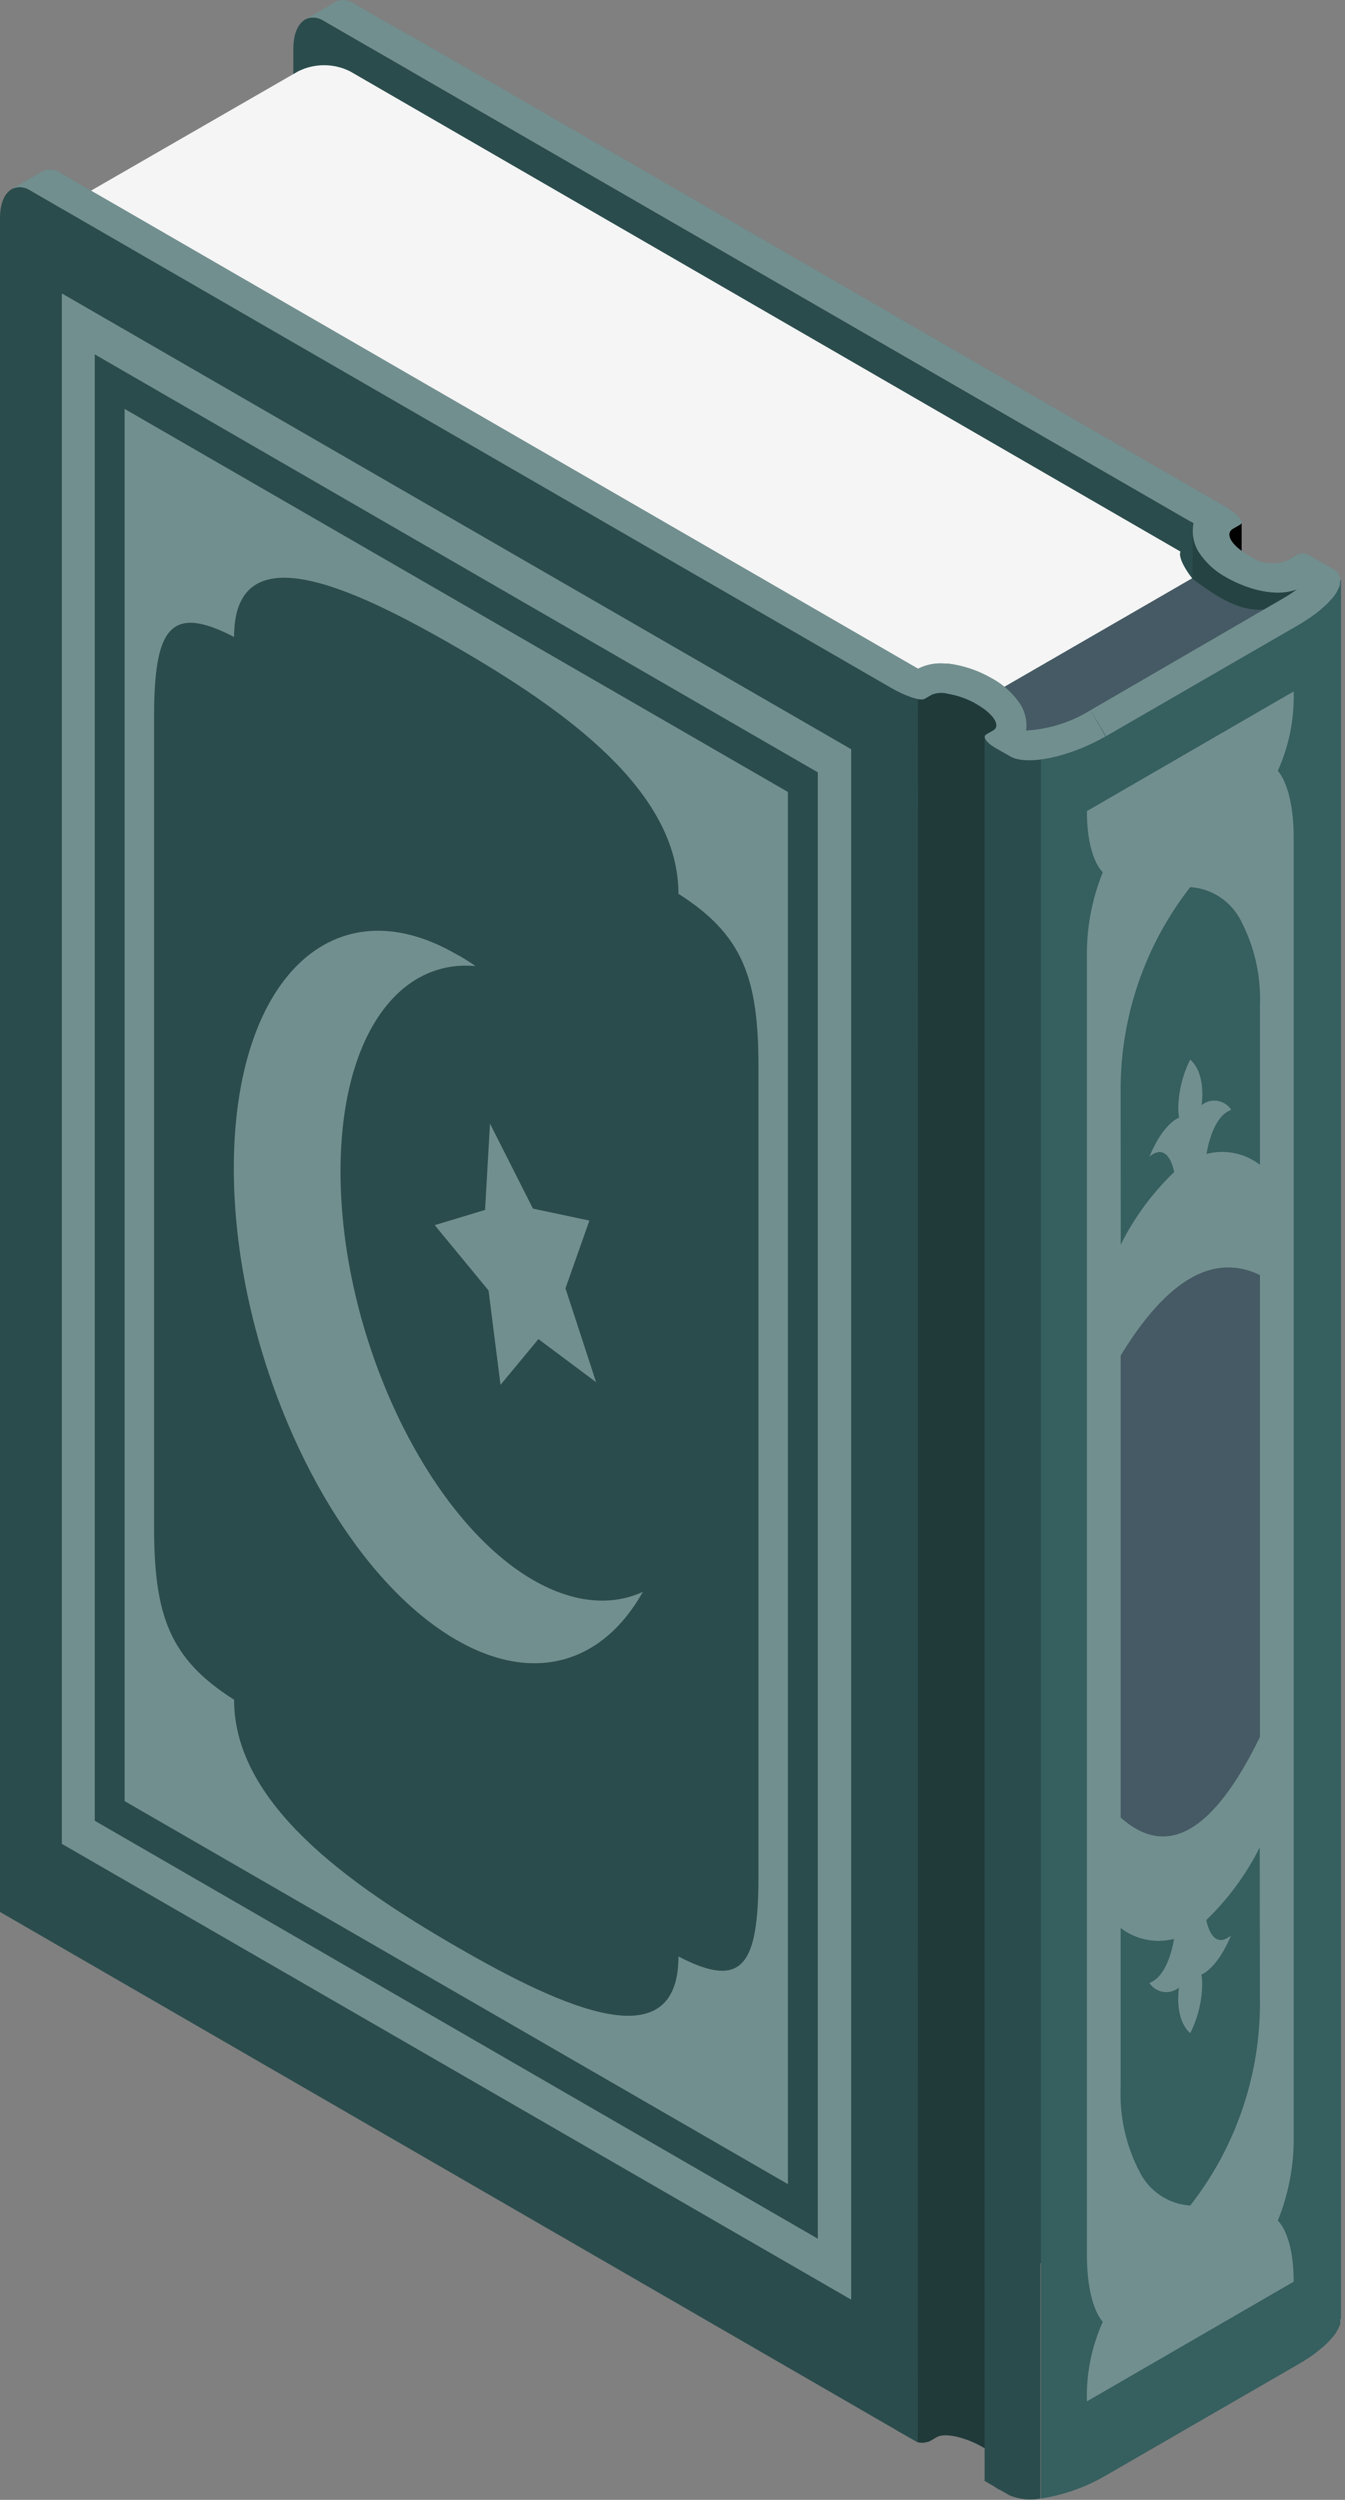
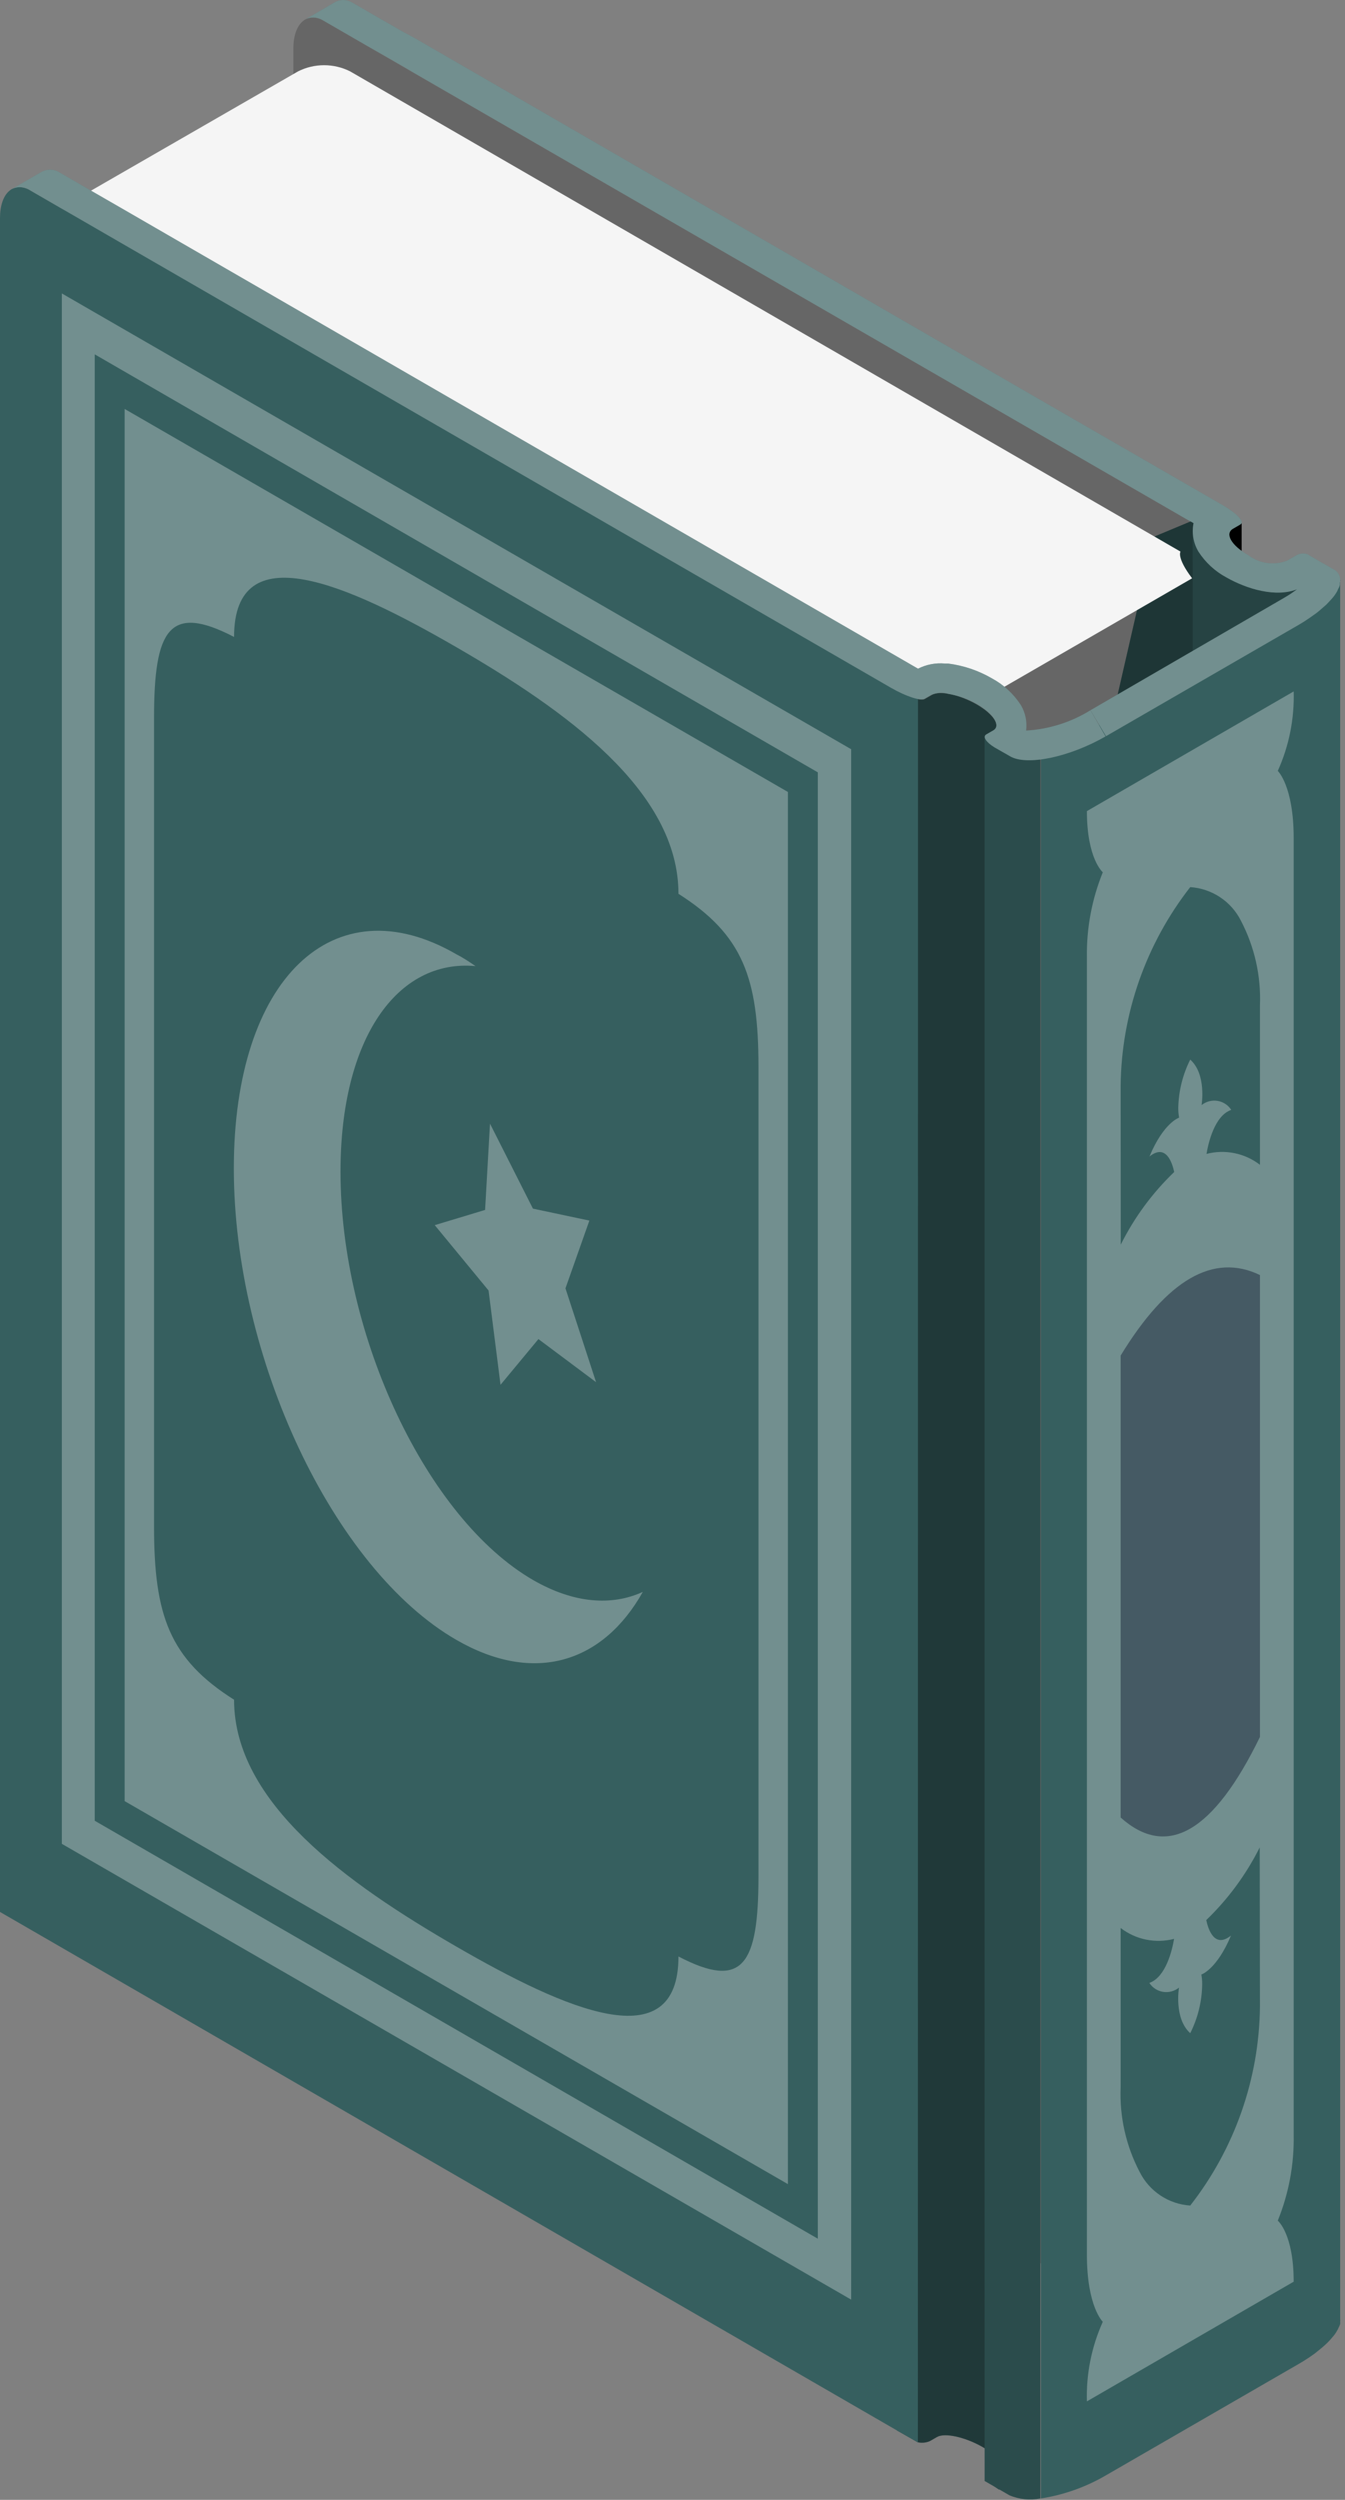
<svg xmlns="http://www.w3.org/2000/svg" fill="none" viewBox="0 0 247 459" height="459" width="247">
  <rect x="0" y="0" width="247" height="459" fill="#808080" stroke="none" />
  <path fill="black" d="M228.017 95.919V103.216C228.017 103.216 225.249 100.688 225.095 98.82C224.942 96.952 228.017 95.919 228.017 95.919Z" />
  <path fill="#365F5F" d="M222.435 94.161C222.121 95.157 222.017 96.207 222.129 97.245C222.242 98.283 222.569 99.286 223.089 100.191C223.609 101.096 224.312 101.883 225.152 102.502C225.992 103.121 226.952 103.559 227.97 103.787C235.833 106.249 240.752 103.787 241.938 105.985C243.124 108.183 204.602 130.358 204.602 130.358L211.893 98.557L222.435 94.161Z" />
  <path fill="black" d="M222.435 94.161C222.121 95.157 222.017 96.207 222.129 97.245C222.242 98.283 222.569 99.286 223.089 100.191C223.609 101.096 224.312 101.883 225.152 102.502C225.992 103.121 226.952 103.559 227.97 103.787C235.833 106.249 240.752 103.787 241.938 105.985C243.124 108.183 204.602 130.358 204.602 130.358L211.893 98.557L222.435 94.161Z" opacity="0.3" />
-   <path fill="#365F5F" d="M219.169 431.687L53.68 336.592L53.877 8.89C53.877 4.297 56.403 2.033 59.5 3.835L65.1 7.088L219.169 96.052L219.015 97.392L219.169 431.687Z" />
  <path fill="black" d="M219.169 431.687L53.68 336.592L53.877 8.89C53.877 4.297 56.403 2.033 59.5 3.835L65.1 7.088L219.169 96.052L219.015 97.392L219.169 431.687Z" opacity="0.2" />
-   <path fill="#455A64" d="M185.604 139.193L177.5 130.072L218.878 106.183C225.115 110.886 229.859 113.414 235.504 111.04L185.604 139.193Z" />
  <path fill="#F5F5F5" d="M216.793 101.282L64.305 13.109C62.82 12.361 61.18 11.972 59.517 11.972C57.855 11.972 56.215 12.361 54.73 13.109L13.791 36.691L168.519 125.303C168.519 125.303 175.107 123.566 179.764 127.259C184.42 130.951 184.156 126.27 184.156 126.27L218.923 106.182C216.024 102.358 216.793 101.282 216.793 101.282Z" />
  <path fill="#365F5F" d="M182.623 137.281C181.042 136.379 180.427 135.325 181.13 134.885L182.404 134.138C183.853 133.325 182.513 131.171 179.395 129.369C176.276 127.567 172.608 126.753 171.159 127.589L169.863 128.336C169.116 128.775 166.393 127.896 163.779 126.38L164.702 446.236L168.567 448.433C169.305 448.586 170.071 448.509 170.763 448.214L172.059 447.466C173.487 446.631 177.177 447.466 180.273 449.202C183.37 450.939 184.666 453.158 183.282 453.993L181.986 454.741C181.262 455.158 181.986 456.213 183.502 457.136L182.623 137.281Z" />
  <path fill="black" d="M182.623 137.281C181.042 136.379 180.427 135.325 181.13 134.885L182.404 134.138C183.853 133.325 182.513 131.171 179.395 129.369C176.276 127.567 172.608 126.753 171.159 127.589L169.863 128.336C169.116 128.775 166.393 127.896 163.779 126.38L164.702 446.236L168.567 448.433C169.305 448.586 170.071 448.509 170.763 448.214L172.059 447.466C173.487 446.631 177.177 447.466 180.273 449.202C183.37 450.939 184.666 453.158 183.282 453.993L181.986 454.741C181.262 455.158 181.986 456.213 183.502 457.136L182.623 137.281Z" opacity="0.4" />
  <path fill="#365F5F" d="M168.564 447.994V448.455L164.721 446.258L0 351.052V40.032C0 35.438 2.504 33.175 5.6 34.977L11.223 38.23L168.586 125.303L168.564 447.994Z" />
-   <path fill="black" d="M168.564 447.994V448.455L164.721 446.258L0 351.052V40.032C0 35.438 2.504 33.175 5.6 34.977L11.223 38.23L168.586 128.336L168.564 447.994Z" opacity="0.2" />
  <path fill="#365F5F" d="M97.934 290.131C78.366 278.835 62.531 245.254 62.531 215.123C62.531 190.707 72.941 176.048 87.327 177.389C86.162 176.575 84.977 175.806 83.769 175.191C61.213 162.158 42.94 179.784 42.94 214.53C42.94 249.276 61.213 288.044 83.769 301.076C98.132 309.383 110.761 305.274 118.052 292.285C112.342 294.901 105.402 294.417 97.934 290.131ZM89.721 236.947L91.917 254.265L98.879 245.869L109.465 253.781L103.843 236.551L108.235 224.112L97.869 221.914L89.984 206.311L89.084 222.156L79.837 224.947L89.721 236.947ZM11.357 53.877V338.547L156.312 422.236V137.566L11.357 53.877ZM150.184 411.05L17.397 334.306V65.063L150.184 141.808V411.05ZM144.693 145.412L22.888 75.085V330.701L144.693 401.028V145.412ZM139.29 344.437C139.29 360.678 136.479 365.447 124.597 359.228C124.597 378.172 103.821 368.986 83.79 357.404C63.761 345.822 42.984 331.031 42.984 312.087C31.102 304.57 28.291 296.549 28.291 280.308V131.786C28.291 115.523 31.102 110.776 42.984 116.951C42.984 98.007 63.761 107.238 83.79 118.819C103.821 130.401 124.597 145.192 124.597 164.114C136.479 171.653 139.29 179.652 139.29 195.915V344.437Z" />
  <path fill="white" d="M97.934 290.131C78.366 278.835 62.531 245.254 62.531 215.123C62.531 190.707 72.941 176.048 87.327 177.389C86.162 176.575 84.977 175.806 83.769 175.191C61.213 162.158 42.94 179.784 42.94 214.53C42.94 249.276 61.213 288.044 83.769 301.076C98.132 309.383 110.761 305.274 118.052 292.285C112.342 294.901 105.402 294.417 97.934 290.131ZM89.721 236.947L91.917 254.265L98.879 245.869L109.465 253.781L103.843 236.551L108.235 224.112L97.869 221.914L89.984 206.311L89.084 222.156L79.837 224.947L89.721 236.947ZM11.357 53.877V338.547L156.312 422.236V137.566L11.357 53.877ZM150.184 411.05L17.397 334.306V65.063L150.184 141.808V411.05ZM144.693 145.412L22.888 75.085V330.701L144.693 401.028V145.412ZM139.29 344.437C139.29 360.678 136.479 365.447 124.597 359.228C124.597 378.172 103.821 368.986 83.79 357.404C63.761 345.822 42.984 331.031 42.984 312.087C31.102 304.57 28.291 296.549 28.291 280.308V131.786C28.291 115.523 31.102 110.776 42.984 116.951C42.984 98.007 63.761 107.238 83.79 118.819C103.821 130.401 124.597 145.192 124.597 164.114C136.479 171.653 139.29 179.652 139.29 195.915V344.437Z" opacity="0.3" />
  <path fill="#365F5F" d="M180.822 455.532V135.347L191.057 139.478V458.741C189.153 459.119 187.18 458.92 185.391 458.169L180.822 455.532Z" />
  <path fill="black" d="M180.822 455.532V135.347L191.057 139.478V458.741C189.153 459.119 187.18 458.92 185.391 458.169L180.822 455.532Z" opacity="0.2" />
-   <path fill="#365F5F" d="M246.113 425.796C246.133 425.979 246.133 426.163 246.113 426.345C246.134 426.469 246.134 426.595 246.113 426.719C246.026 426.977 245.915 427.228 245.783 427.466C245.74 427.608 245.673 427.742 245.586 427.862C245.349 428.316 245.053 428.737 244.707 429.115C244.356 429.551 243.975 429.963 243.565 430.345C243.104 430.785 242.599 431.202 242.05 431.642C241.501 432.081 241.523 432.081 241.237 432.279L240.447 432.829C239.875 433.202 239.282 433.598 238.624 433.971L203.132 454.476C199.445 456.637 195.384 458.084 191.162 458.74V139.477L246.245 106.512V425.796H246.113Z" />
-   <path fill="#365F5F" d="M246.113 425.796C246.133 425.979 246.133 426.163 246.113 426.345C246.134 426.469 246.134 426.595 246.113 426.719C246.026 426.977 245.915 427.228 245.783 427.466C245.74 427.608 245.673 427.742 245.586 427.862C245.349 428.316 245.053 428.737 244.707 429.115C244.356 429.551 243.975 429.963 243.565 430.345C243.104 430.785 242.599 431.202 242.05 431.642C241.501 432.081 241.523 432.081 241.237 432.279L240.447 432.829C239.875 433.202 239.282 433.598 238.624 433.971L203.132 454.476C199.445 456.637 195.384 458.084 191.162 458.74V139.477L246.245 106.512V425.796H246.113Z" />
+   <path fill="#365F5F" d="M246.113 425.796C246.133 425.979 246.133 426.163 246.113 426.345C246.134 426.469 246.134 426.595 246.113 426.719C246.026 426.977 245.915 427.228 245.783 427.466C245.74 427.608 245.673 427.742 245.586 427.862C245.349 428.316 245.053 428.737 244.707 429.115C244.356 429.551 243.975 429.963 243.565 430.345C243.104 430.785 242.599 431.202 242.05 431.642C241.501 432.081 241.523 432.081 241.237 432.279L240.447 432.829C239.875 433.202 239.282 433.598 238.624 433.971L203.132 454.476C199.445 456.637 195.384 458.084 191.162 458.74V139.477L246.245 106.512H246.113Z" />
  <path fill="white" d="M237.576 126.951L199.602 148.928C199.602 157.719 202.523 160.159 202.523 160.159C200.516 165.104 199.523 170.403 199.602 175.74V413.973C199.602 423.555 202.523 426.302 202.523 426.302C200.454 430.889 199.455 435.887 199.602 440.917L237.576 418.94C237.576 410.149 234.655 407.731 234.655 407.731C236.679 402.745 237.673 397.399 237.576 392.018V153.873C237.576 144.313 234.655 141.544 234.655 141.544C236.722 136.964 237.721 131.974 237.576 126.951ZM231.382 368.458C231.235 381.703 226.735 394.531 218.578 404.962C216.625 404.835 214.74 404.197 213.11 403.114C211.48 402.03 210.162 400.538 209.288 398.787C206.781 394.004 205.577 388.645 205.796 383.249V353.997C207.172 355.055 208.772 355.785 210.473 356.132C212.175 356.478 213.932 356.432 215.613 355.997C215.262 358.041 214.119 363.008 211.067 364.085C211.35 364.52 211.723 364.892 212.159 365.174C212.595 365.457 213.086 365.645 213.599 365.726C214.113 365.806 214.638 365.778 215.14 365.643C215.642 365.508 216.11 365.269 216.513 364.942C216.513 364.942 215.547 370.59 218.578 373.315C219.974 370.545 220.725 367.494 220.774 364.392C220.785 363.773 220.733 363.155 220.62 362.546C220.62 362.546 223.454 361.623 226.067 355.382C223.014 357.843 221.872 354.195 221.521 352.547C225.527 348.691 228.847 344.179 231.338 339.207L231.382 368.458ZM205.796 199.388C205.938 186.146 210.43 173.319 218.578 162.884C220.533 163.012 222.421 163.649 224.055 164.733C225.688 165.816 227.01 167.307 227.89 169.059C230.395 173.851 231.599 179.216 231.382 184.619V213.871C230.007 212.81 228.407 212.078 226.705 211.731C225.004 211.385 223.245 211.432 221.565 211.871C221.916 209.805 223.058 204.838 226.111 203.783C225.829 203.346 225.458 202.973 225.023 202.688C224.587 202.403 224.097 202.213 223.583 202.13C223.07 202.047 222.544 202.073 222.042 202.207C221.539 202.34 221.07 202.578 220.664 202.904C220.664 202.904 221.609 197.256 218.578 194.553C217.206 197.285 216.456 200.287 216.382 203.344C216.37 203.97 216.422 204.596 216.535 205.212C216.535 205.212 213.68 206.113 211.089 212.354C214.141 209.893 215.283 213.541 215.635 215.189C211.621 219.039 208.3 223.552 205.817 228.53L205.796 199.388Z" opacity="0.3" />
  <path fill="#455A64" d="M231.382 318.922C222.86 336.415 214.331 341.346 205.795 333.712V248.902C214.316 234.925 222.845 229.995 231.382 234.112V318.922Z" />
  <path fill="#365F5F" d="M203.027 135.215L200.26 130.402C196.693 132.612 192.632 133.896 188.444 134.138C188.647 132.513 188.308 130.867 187.477 129.457C186.143 127.404 184.316 125.719 182.162 124.556C179.692 123.119 176.959 122.192 174.124 121.831H173.509C171.813 121.676 170.108 122.004 168.589 122.776L22.427 38.295L17.464 35.438L11.117 31.768C10.622 31.419 10.041 31.212 9.437 31.169C8.833 31.126 8.229 31.25 7.69 31.526L2.09 34.757C2.636 34.469 3.251 34.337 3.867 34.376C4.483 34.415 5.076 34.623 5.582 34.977L22.34 44.669L163.67 126.314C166.305 127.83 169.051 128.753 169.775 128.314L171.071 127.567C172.039 127.162 173.116 127.1 174.124 127.391C175.987 127.71 177.78 128.357 179.417 129.303C182.536 131.127 183.81 133.259 182.426 134.094L181.13 134.841C180.383 135.259 181.13 136.314 182.646 137.237L185.457 138.841C188.51 140.687 196.416 139.017 203.027 135.215Z" />
  <path fill="white" d="M203.027 135.215L200.26 130.402C196.693 132.612 192.632 133.896 188.444 134.138C188.647 132.513 188.308 130.867 187.477 129.457C186.143 127.404 184.316 125.719 182.162 124.556C179.692 123.119 176.959 122.192 174.124 121.831H173.509C171.813 121.676 170.108 122.004 168.589 122.776L22.427 38.295L17.464 35.438L11.117 31.768C10.622 31.419 10.041 31.212 9.437 31.169C8.833 31.126 8.229 31.25 7.69 31.526L2.09 34.757C2.636 34.469 3.251 34.337 3.867 34.376C4.483 34.415 5.076 34.623 5.582 34.977L22.34 44.669L163.67 126.314C166.305 127.83 169.051 128.753 169.775 128.314L171.071 127.567C172.039 127.162 173.116 127.1 174.124 127.391C175.987 127.71 177.78 128.357 179.417 129.303C182.536 131.127 183.81 133.259 182.426 134.094L181.13 134.841C180.383 135.259 181.13 136.314 182.646 137.237L185.457 138.841C188.51 140.687 196.416 139.017 203.027 135.215Z" opacity="0.3" />
  <path fill="#365F5F" d="M200.257 130.402L235.749 109.809C236.254 109.523 236.737 109.216 237.199 108.908L238.341 108.095H238.45C234.387 109.853 228.875 108.095 225.273 106.051C223.156 104.927 221.363 103.277 220.068 101.26C219.145 99.691 218.832 97.837 219.189 96.051L218.684 95.766L217.696 95.216L76.343 13.571C76.343 13.571 72.654 11.373 68.239 8.89L65.911 7.549L59.059 3.593C58.589 3.343 58.065 3.212 57.532 3.212C57 3.212 56.476 3.343 56.006 3.593L57.543 2.714L61.606 0.341C62.049 0.117 62.538 0 63.034 0C63.53 0 64.019 0.117 64.462 0.341L66.987 1.791L68.569 2.714L71.292 4.275C71.907 4.626 72.478 4.934 72.961 5.242L74.169 5.923L76.365 7.11L188.595 72.008L224.438 92.689C227.008 94.161 228.501 95.7 227.908 96.205L227.689 96.359L226.437 97.084C224.877 97.985 226.129 100.161 229.248 101.941C230.248 102.697 231.424 103.186 232.665 103.363C233.905 103.54 235.171 103.398 236.342 102.952L237.879 102.073C238.197 101.856 238.559 101.713 238.94 101.656C239.32 101.599 239.708 101.629 240.076 101.743L240.888 102.227L242.667 103.26C243.326 103.633 244.095 104.051 244.864 104.513C245.328 104.732 245.701 105.107 245.917 105.573C246.134 106.038 246.181 106.565 246.05 107.062C246.077 107.177 246.077 107.298 246.05 107.414C245.982 107.686 245.87 107.946 245.72 108.183C245.678 108.311 245.627 108.436 245.566 108.556C245.316 109.002 245.022 109.422 244.688 109.809C244.336 110.205 243.941 110.644 243.546 111.04L242.096 112.292C241.802 112.537 241.494 112.764 241.174 112.974L240.427 113.501C239.856 113.897 239.241 114.292 238.604 114.666L203.112 135.171L200.257 130.402Z" />
  <path fill="white" d="M200.257 130.402L235.749 109.809C236.254 109.523 236.737 109.216 237.199 108.908L238.341 108.095H238.45C234.387 109.853 228.875 108.095 225.273 106.051C223.156 104.927 221.363 103.277 220.068 101.26C219.145 99.691 218.832 97.837 219.189 96.051L218.684 95.766L217.696 95.216L76.343 13.571C76.343 13.571 72.654 11.373 68.239 8.89L65.911 7.549L59.059 3.593C58.589 3.343 58.065 3.212 57.532 3.212C57 3.212 56.476 3.343 56.006 3.593L57.543 2.714L61.606 0.341C62.049 0.117 62.538 0 63.034 0C63.53 0 64.019 0.117 64.462 0.341L66.987 1.791L68.569 2.714L71.292 4.275C71.907 4.626 72.478 4.934 72.961 5.242L74.169 5.923L76.365 7.11L188.595 72.008L224.438 92.689C227.008 94.161 228.501 95.7 227.908 96.205L227.689 96.359L226.437 97.084C224.877 97.985 226.129 100.161 229.248 101.941C230.248 102.697 231.424 103.186 232.665 103.363C233.905 103.54 235.171 103.398 236.342 102.952L237.879 102.073C238.197 101.856 238.559 101.713 238.94 101.656C239.32 101.599 239.708 101.629 240.076 101.743L240.888 102.227L242.667 103.26C243.326 103.633 244.095 104.051 244.864 104.513C245.328 104.732 245.701 105.107 245.917 105.573C246.134 106.038 246.181 106.565 246.05 107.062C246.077 107.177 246.077 107.298 246.05 107.414C245.982 107.686 245.87 107.946 245.72 108.183C245.678 108.311 245.627 108.436 245.566 108.556C245.316 109.002 245.022 109.422 244.688 109.809C244.336 110.205 243.941 110.644 243.546 111.04L242.096 112.292C241.802 112.537 241.494 112.764 241.174 112.974L240.427 113.501C239.856 113.897 239.241 114.292 238.604 114.666L203.112 135.171L200.257 130.402Z" opacity="0.3" />
</svg>